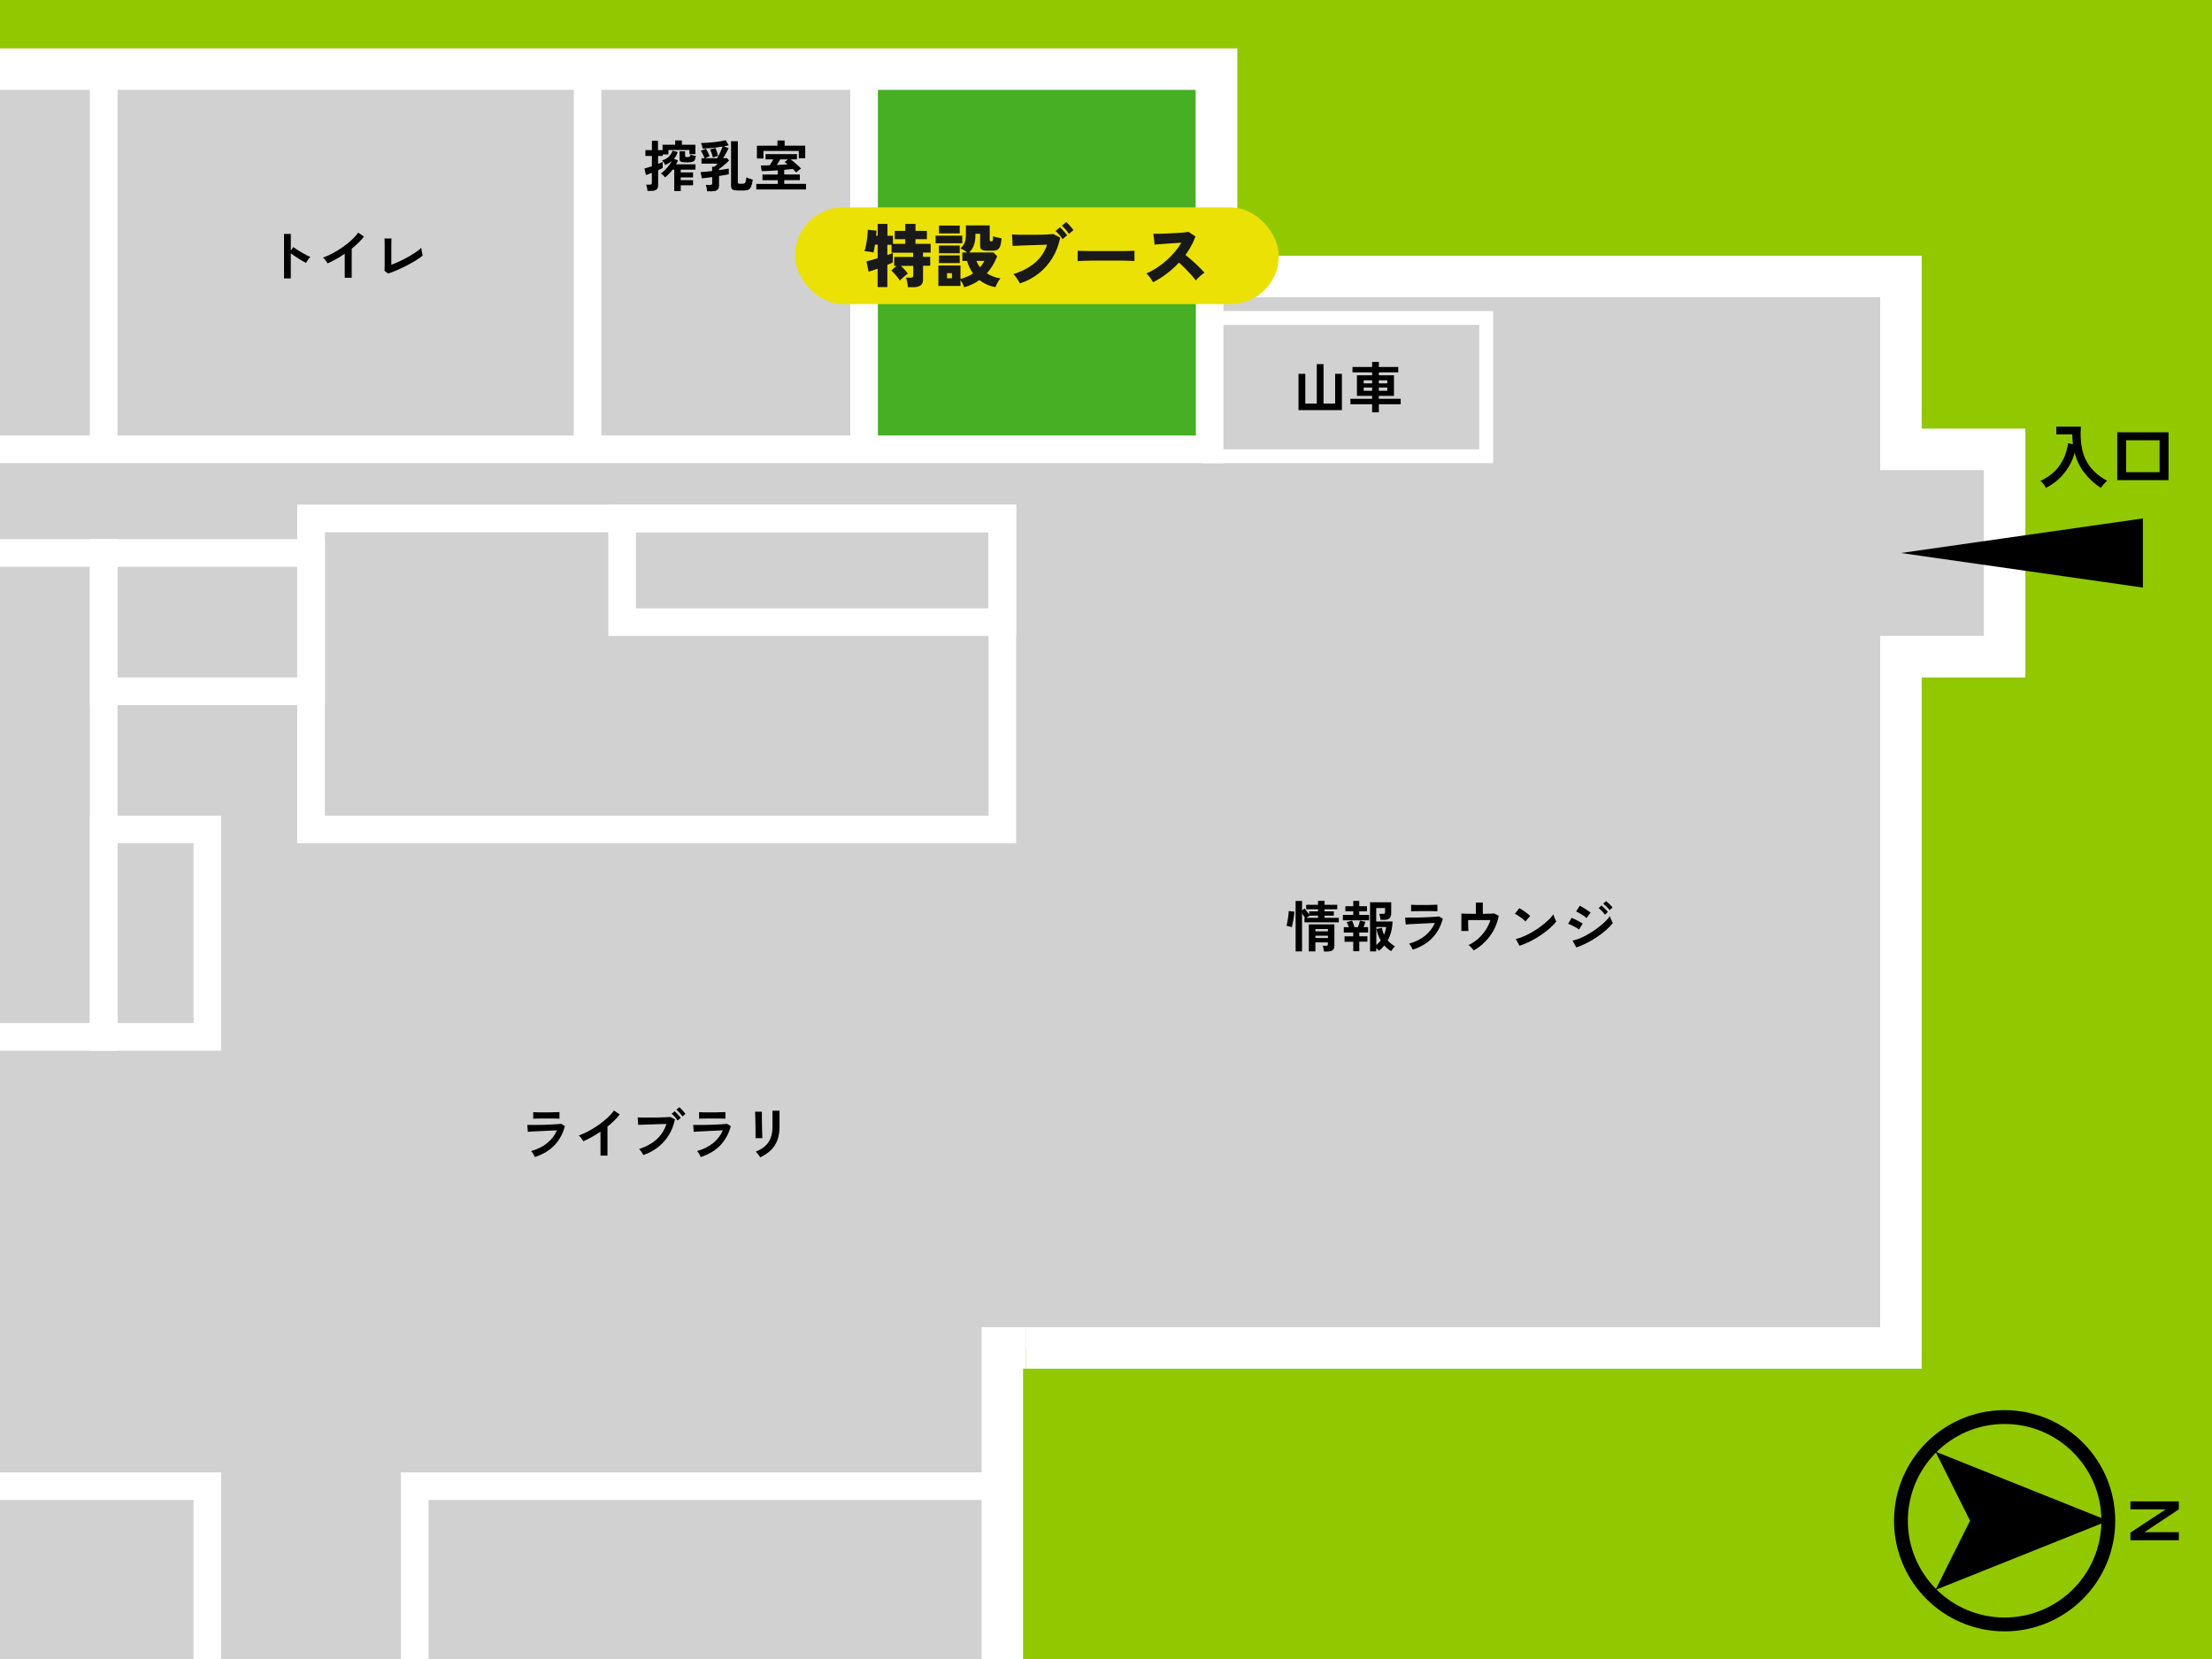
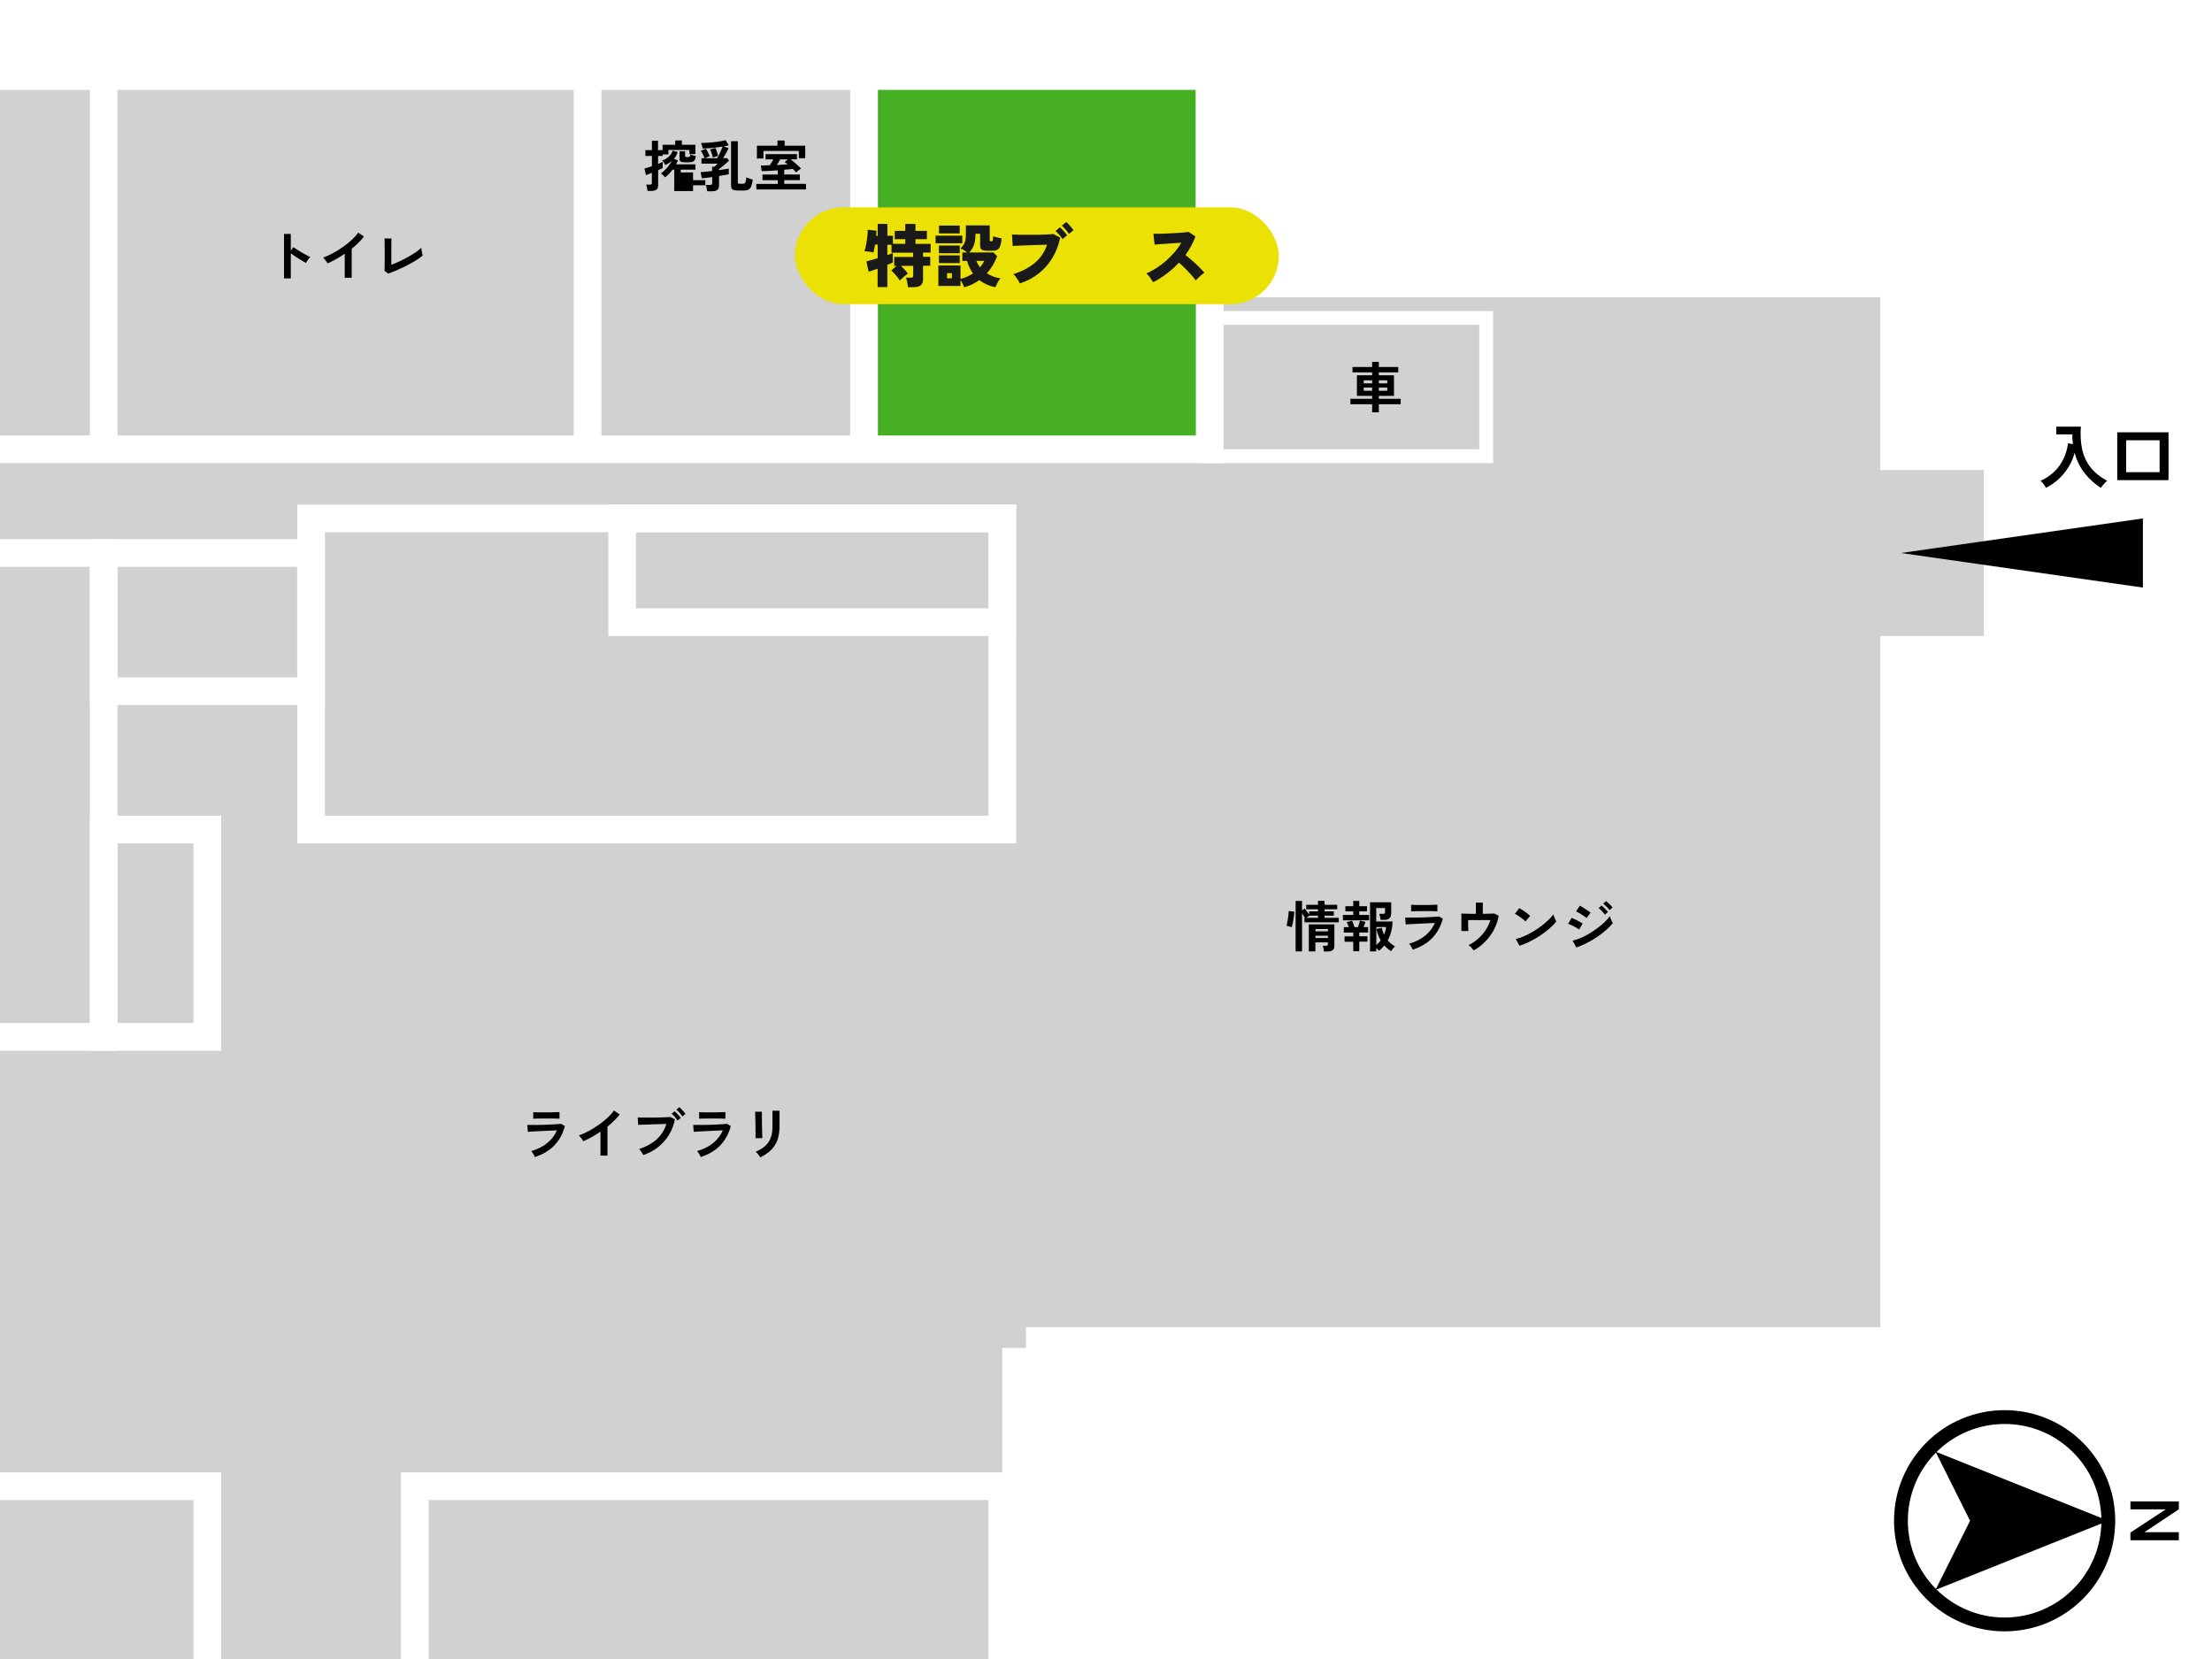
<svg xmlns="http://www.w3.org/2000/svg" id="a" viewBox="0 0 320 240">
  <defs>
    <style>.b{fill:#ebe105;}.c{stroke-width:6px;}.c,.d,.e,.f{fill:none;stroke-miterlimit:10;}.c,.d,.f{stroke:#fff;}.g{fill:#91c800;}.d{stroke-width:4px;}.e{stroke:#000;}.e,.f{stroke-width:2px;}.h{fill:#46af23;}.i{fill:#191919;}.j{fill:#d1d1d1;}</style>
  </defs>
-   <rect class="g" width="320" height="240" />
  <polyline class="j" points="148.43 195 275 195 275 95 290 95 290 65 275 65 275 40 176 40 176 10 0 10 0 240 145 240 145 195 148.43 195" />
  <rect class="h" x="125" y="10" width="50" height="55" />
  <path d="M295.98,70.58c-.09-.17-.2-.35-.34-.54s-.29-.34-.45-.47c.82-.38,1.5-.85,2.06-1.4.55-.55.98-1.17,1.3-1.86s.52-1.41.62-2.18l.71.12c-.03-.23-.05-.46-.07-.69s-.02-.47-.01-.72h-2.32v-1.12h3.55c-.09,1.17-.03,2.24.17,3.21.2.97.59,1.83,1.17,2.6.58.77,1.4,1.44,2.46,2.03-.15.11-.31.27-.48.47-.17.2-.32.38-.43.55-.89-.57-1.66-1.28-2.33-2.11-.67-.83-1.15-1.82-1.46-2.97-.19.73-.49,1.41-.88,2.05s-.86,1.22-1.42,1.74c-.55.51-1.17.94-1.86,1.29Z" />
  <path d="M306.29,69.46v-6.92h7.42v6.92h-7.42ZM307.58,68.31h4.84v-4.62h-4.84v4.62Z" />
-   <path d="M187.85,59.33v-5.25h.98v4.31h1.66v-5.71h.98v5.71h1.68v-4.31h.98v5.25h-6.3Z" />
  <path d="M198.5,59.65v-1.17h-3.14v-.79h3.14v-.42h-2.2v-2.98h2.2v-.42h-2.84v-.78h2.84v-.74h.97v.74h2.81v.78h-2.81v.42h2.19v2.98h-2.19v.42h3.16v.79h-3.16v1.17h-.97ZM197.28,55.46h1.22v-.44h-1.22v.44ZM197.28,56.53h1.22v-.46h-1.22v.46ZM199.47,55.46h1.22v-.44h-1.22v.44ZM199.47,56.53h1.22v-.46h-1.22v.46Z" />
-   <path d="M93.67,27.62c0-.08-.02-.19-.04-.3-.02-.12-.05-.23-.07-.34-.03-.11-.06-.2-.09-.27h.53c.11,0,.18-.02.23-.05s.07-.1.07-.2v-1.46c-.19.08-.36.14-.51.2s-.27.1-.34.13l-.22-.95c.13-.03.29-.08.48-.14.19-.06.39-.13.6-.2v-1.48h-.94v-.84h.94v-1.36h.88v1.36h.66v-.78h1.83v-.62h.97v.62h1.95v1.36h-.86v-.6h-3.04v.64h-.82v.22h-.68v1.15c.14-.06.27-.11.39-.16s.21-.09.28-.12v.87c-.07.04-.16.08-.28.14-.12.06-.25.12-.38.18v2.21c0,.28-.08.48-.25.6-.17.12-.41.19-.73.19h-.53ZM97.54,27.64v-3.1h-.25c-.15.21-.32.42-.5.6s-.37.36-.57.52c-.07-.08-.16-.18-.27-.29-.11-.11-.23-.2-.35-.27.19-.13.39-.3.59-.5.2-.2.39-.42.57-.65s.33-.46.44-.68c-.13.12-.28.23-.45.33-.17.1-.34.19-.53.27-.04-.11-.11-.23-.2-.37-.09-.14-.17-.24-.25-.29.41-.12.74-.31,1-.56.25-.25.43-.53.52-.85l.74.19c-.1.37-.28.7-.53.98l.58.24c-.04.09-.08.18-.13.28-.05.09-.1.19-.15.28h2.81v.77h-2.13v.4h1.78v.73h-1.78v.39h1.78v.74h-1.78v.84h-.94ZM98.99,23.47c-.24,0-.41-.03-.52-.1s-.16-.19-.16-.37v-1.11h.8v.66c0,.06.01.11.04.13.02.02.09.04.19.04h.12c.14,0,.24-.02.3-.05.05-.03.1-.14.13-.32.1.04.22.09.38.13.16.04.29.08.4.1-.04.25-.1.44-.17.57-.07.13-.17.21-.31.26-.14.04-.32.07-.56.07h-.64Z" />
+   <path d="M93.67,27.62c0-.08-.02-.19-.04-.3-.02-.12-.05-.23-.07-.34-.03-.11-.06-.2-.09-.27h.53c.11,0,.18-.02.23-.05s.07-.1.07-.2v-1.46c-.19.08-.36.14-.51.2s-.27.1-.34.13l-.22-.95c.13-.03.29-.08.48-.14.19-.06.39-.13.6-.2v-1.48h-.94v-.84h.94v-1.36h.88v1.36h.66v-.78h1.83v-.62h.97v.62h1.95v1.36h-.86v-.6h-3.04v.64h-.82v.22h-.68v1.15c.14-.06.27-.11.39-.16s.21-.09.28-.12v.87c-.07.04-.16.08-.28.14-.12.06-.25.12-.38.18v2.21c0,.28-.08.48-.25.6-.17.12-.41.19-.73.19h-.53ZM97.54,27.64v-3.1h-.25c-.15.21-.32.42-.5.6s-.37.36-.57.52c-.07-.08-.16-.18-.27-.29-.11-.11-.23-.2-.35-.27.19-.13.39-.3.59-.5.2-.2.39-.42.57-.65s.33-.46.44-.68c-.13.12-.28.23-.45.33-.17.1-.34.19-.53.27-.04-.11-.11-.23-.2-.37-.09-.14-.17-.24-.25-.29.41-.12.74-.31,1-.56.25-.25.43-.53.52-.85l.74.19c-.1.37-.28.7-.53.98l.58.24c-.04.09-.08.18-.13.28-.05.09-.1.19-.15.28h2.81v.77h-2.13v.4h1.78v.73v.39h1.78v.74h-1.78v.84h-.94ZM98.99,23.47c-.24,0-.41-.03-.52-.1s-.16-.19-.16-.37v-1.11h.8v.66c0,.06.01.11.04.13.02.02.09.04.19.04h.12c.14,0,.24-.02.3-.05.05-.03.1-.14.13-.32.1.04.22.09.38.13.16.04.29.08.4.1-.04.25-.1.44-.17.57-.07.13-.17.21-.31.26-.14.04-.32.07-.56.07h-.64Z" />
  <path d="M102.3,27.68c0-.08-.02-.19-.04-.31-.02-.12-.05-.24-.07-.35-.03-.11-.06-.2-.09-.27h.63c.11,0,.18-.02.23-.05.05-.04.07-.1.07-.2v-.88c-.28.04-.54.07-.8.1-.26.03-.49.06-.7.08l-.18-.9c.22-.01.47-.03.77-.06.29-.03.59-.06.9-.1v-.62h.33c.06-.05.14-.12.24-.21s.17-.17.23-.24h-2.34v-.78h.45c-.04-.1-.09-.22-.15-.35-.06-.13-.13-.26-.19-.39-.07-.13-.13-.24-.2-.33l.73-.31c.1.15.19.33.3.54.1.21.18.39.24.54-.08.03-.19.08-.32.14-.13.06-.24.12-.33.16h1.74c.09-.14.18-.32.28-.52.1-.2.2-.41.29-.62.09-.21.16-.39.22-.55-.3.05-.62.1-.96.14-.34.04-.67.08-1,.1s-.64.04-.93.05c-.02-.12-.06-.26-.1-.42-.05-.16-.1-.29-.15-.38.3,0,.62-.02.96-.04s.67-.05,1-.09.64-.08.92-.13c.28-.05.51-.1.7-.15l.44.74c-.1.02-.21.04-.33.07-.12.03-.24.05-.38.08l.7.27c-.05.12-.12.26-.22.43-.09.17-.19.34-.29.52-.1.18-.2.34-.29.49h.59l.27.35c-.14.14-.3.29-.47.44-.18.15-.35.3-.52.44-.17.14-.33.26-.47.36v.14c.29-.04.55-.08.8-.12.25-.04.45-.07.62-.1v.82c-.17.03-.38.07-.62.12-.25.05-.51.09-.79.13v1.38c0,.29-.08.5-.25.63-.17.13-.41.2-.74.2h-.7ZM103.12,22.76c-.02-.11-.05-.24-.1-.38-.05-.14-.09-.29-.15-.42s-.1-.25-.15-.34l.78-.22c.07.16.15.35.22.57.07.22.12.42.16.59-.1.02-.22.05-.38.1-.16.05-.28.08-.37.12ZM106.67,27.55c-.34,0-.57-.05-.71-.15-.14-.1-.2-.27-.2-.5v-6.47h.98v5.94c0,.08.02.14.06.17.04.03.11.04.21.04h.46c.11,0,.2-.02.26-.07.06-.04.11-.13.15-.27.04-.13.07-.33.09-.59.07.04.16.08.27.12.11.04.23.08.35.12.12.04.22.07.31.1-.06.42-.14.75-.23.97s-.22.38-.38.47c-.16.09-.38.13-.65.13h-.97Z" />
  <path d="M109.41,27.42v-.81h3.11v-.54h-2.22v-.82h2.22v-.61c-.43.03-.85.06-1.26.08-.41.02-.77.03-1.07.04l-.12-.82c.2,0,.4,0,.62-.01.22,0,.44-.01.67-.02.08-.12.17-.26.26-.42.09-.15.17-.3.25-.43h-1.12v-.76h4.54v.76h-.9c.16.12.33.25.51.41.18.16.36.32.53.47s.33.3.46.44c-.06.03-.13.08-.23.16s-.19.15-.28.22c-.09.08-.16.15-.21.2-.05-.07-.12-.15-.2-.24-.08-.09-.17-.18-.28-.28-.18.02-.37.04-.58.06-.21.02-.43.04-.66.06v.68h2.26v.82h-2.26v.54h3.15v.81h-7.19ZM109.5,22.93v-1.85h2.97v-.75h1.04v.75h2.98v1.81h-.93v-1.05h-5.12v1.09h-.94ZM112.38,23.87c.28-.02.56-.03.82-.05.26-.02.51-.03.74-.05-.07-.06-.15-.12-.22-.18-.07-.06-.14-.1-.21-.14l.46-.39h-1.1c-.16.29-.32.56-.49.81Z" />
  <path d="M186.89,134.14c-.06-.03-.14-.05-.24-.08s-.2-.06-.3-.08c-.1-.03-.18-.04-.24-.06.04-.12.07-.27.11-.45s.07-.38.1-.59.05-.41.08-.6c.02-.19.03-.35.03-.48l.81.08c0,.19-.02.39-.05.62-.03.23-.06.45-.1.67-.04.22-.08.42-.12.59-.04.17-.07.3-.1.38ZM187.43,137.63v-7.29h.93v1.36l.38-.26c.1.11.21.25.33.42.12.17.23.31.32.44v-.46h1.28v-.3h-1.71v-.65h1.71v-.57h.95v.57h1.83v.65h-1.83v.3h1.34v.62h-1.34v.32h2.06v.65h-4.97v-.65h.06c-.05-.1-.12-.2-.19-.32s-.15-.23-.22-.33v5.5h-.93ZM188.99,132.78h1.68v-.32h-1.23l-.45.32ZM191.52,137.64c-.01-.13-.03-.27-.06-.43s-.07-.29-.11-.39h.49c.11,0,.18-.02.21-.06.03-.04.05-.11.05-.21v-.22h-1.81v1.3h-.95v-3.9h3.7v3.1c0,.28-.08.48-.24.62-.16.13-.41.2-.76.2h-.54ZM190.3,134.73h1.81v-.33h-1.81v.33ZM190.3,135.7h1.81v-.34h-1.81v.34Z" />
  <path d="M194.27,133.14v-.78h1.5v-.52h-1.14v-.74h1.14v-.77h.87v.77h1.12v.74h-1.12v.52h1.42v.78h-3.78ZM195.77,137.62v-1.38h-1.26v-.78h1.26v-.55h-1.37v-.78h.74c-.05-.13-.1-.27-.16-.4-.06-.13-.11-.24-.16-.33l.78-.22c.06.12.12.27.19.46.07.19.12.35.16.49h.5c.06-.15.11-.31.17-.49.05-.18.09-.33.12-.46l.79.18c-.03.11-.07.24-.12.37-.05.14-.1.27-.15.39h.66v.78h-1.28v.55h1.18v.78h-1.18v1.38h-.87ZM198.2,137.62v-7.09h3.06v1.54c0,.35-.08.6-.24.76s-.4.24-.71.24h-.59c-.01-.14-.04-.29-.07-.46-.04-.17-.08-.31-.12-.41h.55c.1,0,.18-.02.22-.05.05-.03.07-.1.07-.2v-.59h-1.28v1.95h2.37c-.02.5-.08.98-.2,1.44-.12.46-.29.9-.51,1.3.14.17.31.32.48.46s.37.28.58.4c-.09.07-.18.17-.29.31-.11.14-.2.26-.27.38-.37-.23-.7-.5-.99-.82-.12.14-.24.28-.37.41s-.26.25-.41.35c-.1-.12-.23-.25-.39-.39v.48h-.9ZM199.1,136.72c.12-.1.23-.21.34-.32.11-.11.21-.23.3-.36-.14-.25-.27-.51-.37-.78-.1-.28-.18-.57-.24-.88l.78-.15c.07.37.17.7.31.99.16-.35.26-.72.31-1.11h-1.42v2.62Z" />
  <path d="M204.37,137.37c-.03-.08-.08-.17-.13-.27-.06-.11-.12-.21-.19-.32-.07-.11-.14-.2-.2-.26.92-.27,1.7-.65,2.32-1.16.62-.51,1.09-1.12,1.4-1.84-.27.01-.57.02-.91.04-.34.02-.68.03-1.03.05-.35.02-.68.03-.99.05-.31.02-.58.03-.81.04-.23.01-.38.03-.47.04l-.08-1c.14,0,.34,0,.59,0s.54,0,.86,0c.32,0,.65-.01.99-.02s.67-.02,1-.04c.32-.01.61-.03.87-.05.26-.02.45-.04.59-.05l.54.33c-.28,1.07-.77,1.98-1.48,2.74-.71.76-1.67,1.34-2.88,1.74ZM204.14,131.85v-.96c.2.02.47.03.79.03.33,0,.7,0,1.13,0s.78,0,1.1-.02c.33-.01.59-.02.78-.02v.96c-.2-.02-.46-.03-.76-.03-.31,0-.68,0-1.12,0-.24,0-.48,0-.73,0-.25,0-.48,0-.69.01-.21,0-.38.01-.5.02Z" />
  <path d="M213.18,137.48c-.08-.12-.19-.25-.33-.41-.14-.16-.28-.27-.42-.34.49-.23.94-.53,1.36-.89.42-.36.78-.78,1.1-1.24.31-.47.55-.97.72-1.5h-3.22c0,.19,0,.39,0,.6,0,.22,0,.41.02.59,0,.18.01.31.02.39h-1.02v-2.52c.2.01.49.02.88.03.38,0,.79.01,1.22.01v-1.62h1v1.62c.36,0,.69-.01.98-.02.29,0,.51-.02.64-.04l.68.34c-.1.55-.26,1.08-.48,1.58-.22.5-.5.97-.82,1.4-.32.43-.68.81-1.07,1.16-.39.34-.81.63-1.24.86Z" />
  <path d="M220.68,133.29c-.07-.07-.17-.16-.29-.26-.13-.1-.26-.21-.42-.32-.15-.11-.3-.21-.44-.31-.14-.09-.27-.16-.38-.21l.64-.81c.11.06.23.13.38.22.14.09.29.19.44.3.15.11.29.21.43.32.13.1.24.2.32.28l-.68.8ZM219.82,136.82l-.54-.98c.38-.08.78-.21,1.2-.4.42-.18.84-.4,1.26-.65s.82-.51,1.2-.8c.38-.29.72-.58,1.03-.87s.56-.57.75-.84c.02.09.06.2.11.34.05.13.11.26.16.39.06.13.11.22.15.29-.26.34-.59.68-.98,1.02-.39.34-.83.67-1.3.99-.47.32-.97.61-1.49.87-.52.26-1.03.47-1.54.64Z" />
  <path d="M228.42,134.46c-.1-.08-.25-.18-.44-.29-.19-.11-.39-.21-.6-.31-.21-.1-.38-.17-.52-.22l.5-.86c.15.06.33.14.54.24.21.1.4.21.6.31.19.11.34.2.46.28l-.52.85ZM228.04,137.06l-.54-.98c.38-.09.79-.22,1.2-.4.42-.18.84-.4,1.25-.65.42-.25.81-.51,1.19-.8.38-.29.72-.57,1.02-.86.3-.29.55-.57.74-.84.02.1.06.21.11.34.05.13.11.26.16.38s.11.22.15.29c-.27.34-.6.67-.99,1.02-.39.34-.82.67-1.29.99-.47.32-.96.61-1.48.87-.51.26-1.03.48-1.54.65ZM229.53,132.81c-.06-.06-.16-.14-.29-.23-.13-.09-.27-.19-.43-.28-.16-.1-.31-.19-.45-.27s-.26-.14-.35-.18l.54-.83c.11.05.23.13.38.22.15.09.3.18.45.28.15.1.29.19.42.28.13.09.23.17.31.22l-.58.78ZM232.17,132.31c-.11-.16-.26-.33-.43-.51-.18-.18-.33-.33-.47-.43l.41-.38c.08.06.18.15.3.27.12.12.24.24.36.36.12.12.21.22.27.31l-.43.39ZM232.85,131.66c-.11-.15-.26-.32-.44-.5s-.34-.32-.48-.42l.41-.38c.08.06.19.15.31.26.12.11.24.23.36.35.12.12.21.22.27.31l-.43.39Z" />
  <path d="M77.37,167.37c-.03-.08-.08-.17-.13-.27-.06-.11-.12-.21-.19-.32-.07-.11-.14-.2-.2-.26.92-.27,1.7-.65,2.32-1.16.62-.51,1.09-1.12,1.4-1.84-.27.01-.57.02-.91.04-.34.02-.68.03-1.03.05-.35.02-.68.03-.99.05-.31.02-.58.03-.81.04-.23.01-.38.03-.47.04l-.08-1c.14,0,.34,0,.59,0s.54,0,.86,0c.32,0,.65-.01.99-.02s.67-.02,1-.04c.32-.01.61-.03.87-.05.26-.02.45-.04.59-.05l.54.33c-.28,1.07-.77,1.98-1.48,2.74-.71.76-1.67,1.34-2.88,1.74ZM77.14,161.85v-.96c.2.02.47.03.79.03.33,0,.7,0,1.13,0s.78,0,1.1-.02c.33-.01.59-.02.78-.02v.96c-.2-.02-.46-.03-.76-.03-.31,0-.68,0-1.12,0-.24,0-.48,0-.73,0-.25,0-.48,0-.69.01-.21,0-.38.01-.5.02Z" />
  <path d="M86.87,167.17v-3.46c-.41.28-.82.54-1.24.77-.42.24-.84.44-1.24.62-.04-.08-.1-.17-.18-.28-.07-.11-.15-.21-.24-.31-.08-.1-.16-.18-.24-.24.46-.17.94-.38,1.44-.65s.97-.56,1.44-.89c.46-.33.88-.67,1.27-1.02.38-.36.7-.71.94-1.06l.83.57c-.23.3-.5.6-.8.9-.3.3-.63.58-.97.86v4.2h-1Z" />
  <path d="M93.07,167.1c-.03-.07-.08-.16-.15-.27s-.15-.22-.23-.34c-.08-.11-.16-.2-.24-.26,1.01-.33,1.85-.79,2.52-1.38.66-.59,1.14-1.34,1.44-2.25-.25,0-.54.01-.85.02-.32.01-.64.02-.98.03-.34,0-.66.02-.96.03s-.57.02-.8.03c-.23.01-.4.02-.5.02l-.06-1.08c.15.01.36.02.61.02.25,0,.53,0,.84,0s.62,0,.94,0c.33,0,.64,0,.94-.02s.57-.02.82-.03c.25-.01.44-.02.58-.03l.65.34c-.18.85-.47,1.62-.89,2.29s-.94,1.25-1.56,1.74c-.62.48-1.32.86-2.1,1.12ZM98.02,162.1c-.1-.17-.24-.34-.4-.53s-.32-.34-.45-.45l.43-.36c.08.06.18.16.29.28s.23.25.34.37c.11.12.19.23.25.32l-.46.37ZM98.72,161.51c-.11-.17-.24-.34-.41-.53s-.32-.34-.46-.45l.43-.36c.08.06.18.16.29.28s.23.25.34.37c.11.12.2.23.26.32l-.45.37Z" />
  <path d="M101.37,167.37c-.03-.08-.08-.17-.13-.27-.06-.11-.12-.21-.19-.32-.07-.11-.14-.2-.2-.26.92-.27,1.7-.65,2.32-1.16.62-.51,1.09-1.12,1.4-1.84-.27.01-.57.02-.91.04-.34.02-.68.03-1.03.05-.35.02-.68.03-.99.05-.31.02-.58.03-.81.04-.23.01-.38.03-.47.04l-.08-1c.14,0,.34,0,.59,0s.54,0,.86,0c.32,0,.65-.01.99-.02s.67-.02,1-.04c.32-.01.61-.03.87-.05.26-.02.45-.04.59-.05l.54.33c-.28,1.07-.77,1.98-1.48,2.74-.71.76-1.67,1.34-2.88,1.74ZM101.14,161.85v-.96c.2.02.47.03.79.03.33,0,.7,0,1.13,0s.78,0,1.1-.02c.33-.01.59-.02.78-.02v.96c-.2-.02-.46-.03-.76-.03-.31,0-.68,0-1.12,0-.24,0-.48,0-.73,0-.25,0-.48,0-.69.01-.21,0-.38.01-.5.02Z" />
  <path d="M109.3,164.65s0-.17,0-.36c0-.19,0-.42,0-.69,0-.27,0-.56-.01-.86s-.01-.58-.02-.86c0-.27-.01-.5-.02-.69s-.01-.31-.02-.36h.99v.37c0,.19,0,.41,0,.68,0,.26,0,.54.01.83,0,.29.01.57.02.84,0,.27.02.5.02.7,0,.19.01.33.02.4h-1ZM109.97,167.42c-.04-.08-.09-.16-.16-.26-.07-.1-.15-.2-.24-.3-.09-.1-.17-.18-.24-.25.55-.23,1-.5,1.36-.82.36-.32.62-.71.8-1.17.18-.46.26-1.01.26-1.65v-.37c0-.12,0-.27,0-.46,0-.19,0-.38,0-.58,0-.2,0-.38,0-.54,0-.16,0-.27-.01-.34h1.03v2.28c0,.75-.1,1.4-.3,1.95-.2.55-.5,1.03-.91,1.44s-.94.77-1.58,1.08Z" />
  <path d="M41.09,40.29v-6.45h.98v2.42l.36-.51c.13.09.3.2.51.34.21.14.44.28.68.42.24.14.47.27.7.39.22.12.41.21.57.26-.06.06-.14.14-.22.25-.08.11-.16.22-.23.34s-.12.21-.17.29c-.13-.07-.29-.16-.48-.27-.19-.11-.39-.23-.6-.36-.21-.13-.41-.27-.61-.4-.19-.13-.36-.25-.51-.36v3.63h-.98Z" />
  <path d="M49.87,40.17v-3.46c-.41.28-.82.54-1.24.77-.42.24-.84.44-1.24.62-.04-.08-.1-.17-.18-.28-.07-.11-.15-.21-.24-.31-.08-.1-.16-.18-.24-.24.46-.17.94-.38,1.44-.65s.97-.56,1.44-.89c.46-.33.88-.67,1.27-1.02.38-.36.7-.71.94-1.06l.83.57c-.23.3-.5.6-.8.9-.3.3-.63.58-.97.86v4.2h-1Z" />
  <path d="M56.14,39.57l-.52-.4c0-.06.01-.18.02-.36,0-.18,0-.39.01-.63,0-.25,0-.51,0-.8v-.84c0-.31,0-.6,0-.88,0-.27,0-.51-.01-.72,0-.21-.01-.35-.02-.44h1.02c-.01.1-.02.25-.02.46,0,.21,0,.45-.01.72,0,.27,0,.54,0,.81v1.82c.37-.14.76-.31,1.18-.5.42-.2.83-.41,1.23-.63.4-.23.77-.45,1.11-.68s.61-.45.82-.66c0,.09.02.21.04.36s.05.3.08.44c.03.14.05.25.08.33-.21.18-.47.36-.77.56s-.63.39-.99.59-.72.39-1.1.57c-.38.18-.75.35-1.11.5s-.71.27-1.02.38Z" />
  <path d="M308.2,217.2h7v1.15l-4.97,3.3h4.97v1.17h-7v-1.11l5.11-3.36h-5.11v-1.15Z" />
  <rect class="d" x="45" y="75" width="100" height="45" />
  <polyline class="d" points="60 240 60 215 145 215 145 240" />
  <polyline class="d" points="0 215 30 215 30 240" />
  <polyline class="d" points="0 80 15 80 15 150 0 150" />
  <rect class="d" x="15" y="120" width="15" height="30" />
  <rect class="d" x="15" y="80" width="30" height="20" />
  <polyline class="d" points="0 10 175 10 175 65 0 65" />
-   <polyline class="c" points="148.43 195 145 195 145 240" />
  <polyline class="c" points="148.43 195 275 195 275 95 290 95 290 65 275 65 275 40 176 40 176 10 0 10" />
  <line class="d" x1="85" y1="10" x2="85" y2="65" />
  <line class="d" x1="125" y1="10" x2="125" y2="65" />
  <line class="d" x1="15" y1="10" x2="15" y2="65" />
  <circle class="e" cx="290" cy="220" r="15" />
  <polygon points="305 220 280 210 285 220 280 230 305 220" />
  <polygon points="275 80 310 85 310 75 275 80" />
  <rect class="f" x="175" y="46" width="40" height="20" />
  <rect class="b" x="115" y="30" width="70" height="14" rx="7" ry="7" />
  <path class="i" d="M131.35,41.57c-.01-.13-.04-.29-.06-.46-.03-.18-.06-.35-.1-.52-.04-.17-.08-.31-.13-.42h.67c.13,0,.23-.02.29-.06.06-.04.09-.12.09-.25v-1.4h-1.77c.18.17.37.37.56.58.19.21.34.4.43.55-.09.06-.22.15-.38.29-.16.13-.31.26-.45.39-.15.13-.26.24-.33.33-.07-.14-.18-.3-.33-.49s-.29-.36-.46-.54c-.16-.18-.31-.33-.44-.45l.77-.66h-.35v-1.29h2.74v-.61h-3.13v-1.15h-.6v1.49c.17-.06.33-.12.46-.17s.25-.09.33-.12v1.36c-.1.05-.22.1-.35.16s-.29.12-.44.18v3.22h-1.41v-2.66c-.27.1-.51.19-.74.26-.23.08-.41.13-.56.17l-.32-1.49c.18-.04.42-.1.71-.18s.6-.17.92-.28v-1.96h-.39c-.04.23-.08.44-.11.64s-.08.37-.12.5c-.15-.05-.36-.09-.61-.12-.26-.04-.48-.06-.68-.07.09-.28.17-.6.24-.97.07-.37.13-.74.17-1.12.05-.38.07-.71.07-1.01l1.26.13c0,.08-.02.18-.02.31-.01.13-.02.27-.04.43h.23v-1.72h1.41v1.72h.8v1.17h1.78v-.68h-1.52v-1.2h1.52v-1.01h1.48v1.01h1.65v1.2h-1.65v.68h2.19v1.26h-1.1v.61h1.04v1.29h-1.04v2c0,.39-.12.68-.35.85s-.58.26-1.04.26h-.78Z" />
  <path class="i" d="M135.35,35.19v-1.1h3.86v1.1h-3.86ZM139.47,41.55c-.05-.17-.12-.34-.21-.52-.09-.18-.2-.34-.31-.49v.83h-3.2v-2.96h3.2v1.95c.67-.18,1.28-.45,1.81-.81-.2-.27-.37-.56-.51-.87-.14-.31-.26-.62-.35-.94h-.68v-1.22h.69c-.14-.11-.29-.22-.46-.33-.16-.1-.33-.18-.51-.24.19-.19.35-.37.46-.55.12-.18.2-.38.25-.61s.08-.51.08-.84v-1.34h3.45v2.06c0,.11.01.17.04.2.03.03.09.04.2.04.1,0,.17-.04.2-.13.03-.09.05-.29.04-.61.09.03.21.07.35.12.14.04.29.08.46.11.16.03.3.06.43.08-.04.49-.11.86-.21,1.12s-.23.43-.41.53c-.18.1-.41.14-.69.14h-.7c-.41,0-.7-.05-.86-.15-.16-.1-.24-.29-.24-.56v-1.74h-.68v.24c0,.51-.07.96-.2,1.35-.13.39-.36.76-.69,1.11h3.49l.55.55c-.19.47-.4.91-.65,1.32-.25.41-.53.8-.85,1.15.28.18.59.33.92.46s.68.22,1.05.27c-.15.17-.29.37-.42.62-.13.24-.23.46-.3.65-.47-.08-.89-.21-1.28-.39s-.74-.39-1.05-.63c-.33.23-.68.44-1.05.62-.37.18-.76.32-1.18.42ZM135.83,36.63v-1.11h3.01v1.11h-3.01ZM135.83,38.06v-1.11h3.01v1.11h-3.01ZM135.84,33.77v-1.14h3v1.14h-3ZM137,40.26h.71v-.74h-.71v.74ZM141.78,38.66c.13-.15.25-.3.35-.45s.19-.31.26-.47h-1.14c.13.34.3.65.53.92Z" />
  <path class="i" d="M147.54,41c-.05-.11-.13-.25-.23-.42-.1-.17-.22-.34-.34-.51-.12-.17-.25-.3-.38-.41,1.25-.4,2.28-.94,3.1-1.62.82-.68,1.42-1.56,1.79-2.64-.33,0-.69.02-1.08.03-.4.01-.8.03-1.21.04s-.79.03-1.16.04c-.37.01-.68.03-.95.04-.27.01-.46.02-.58.03l-.1-1.66c.26.02.59.03,1,.04s.85,0,1.31,0,.94,0,1.41,0c.47,0,.9-.02,1.3-.04s.72-.04.97-.06l.99.52c-.23,1.09-.61,2.08-1.15,2.96s-1.2,1.62-1.99,2.24c-.79.62-1.69,1.09-2.7,1.42ZM153.71,34.59c-.13-.21-.29-.42-.48-.64-.19-.22-.37-.4-.53-.54l.64-.53c.09.07.21.18.34.33.13.14.26.29.4.44.13.15.23.28.3.39l-.67.55ZM154.63,33.83c-.13-.21-.29-.42-.48-.64-.2-.22-.38-.4-.54-.54l.64-.53c.09.07.21.18.34.33s.27.3.4.45c.13.15.23.28.31.39l-.66.54Z" />
-   <path class="i" d="M155.9,37.8c0-.12,0-.28,0-.47s0-.39,0-.58,0-.35,0-.47c.09,0,.3.01.61.02s.7.02,1.15.02c.45,0,.95,0,1.48,0,.53,0,1.06,0,1.6,0s1.03,0,1.5,0c.47,0,.87,0,1.21-.02.33,0,.56-.02.68-.03,0,.11-.01.26-.01.45,0,.2,0,.39,0,.58,0,.19,0,.35,0,.46-.15,0-.39-.02-.71-.03-.32,0-.7-.02-1.13-.03-.43,0-.9,0-1.39,0h-1.49c-.5,0-.98,0-1.44,0-.46,0-.86.02-1.21.03s-.63.03-.83.04Z" />
  <path class="i" d="M166.81,40.81c-.12-.19-.26-.41-.43-.65-.17-.24-.35-.44-.54-.6.49-.21.98-.48,1.47-.79.49-.32.95-.67,1.4-1.06.44-.39.85-.81,1.23-1.25.37-.44.69-.89.96-1.35-.34.02-.7.04-1.09.07s-.76.05-1.13.08c-.37.03-.7.05-.99.07-.29.02-.51.04-.66.06l-.17-1.57c.17,0,.43,0,.77,0s.73-.02,1.15-.04.84-.04,1.26-.06c.42-.02.8-.05,1.14-.08s.59-.06.76-.09l1,.65c-.17.47-.37.94-.62,1.38-.24.45-.52.89-.82,1.31.24.19.49.39.75.62.26.23.52.46.77.69.25.24.49.46.7.68.21.22.39.41.52.57-.23.15-.44.32-.65.51s-.41.4-.6.61c-.17-.25-.4-.52-.68-.83-.28-.31-.57-.62-.88-.93-.31-.31-.6-.58-.87-.82-.55.59-1.15,1.12-1.79,1.61s-1.29.89-1.94,1.22Z" />
  <rect class="d" x="90" y="75" width="55" height="15" />
</svg>